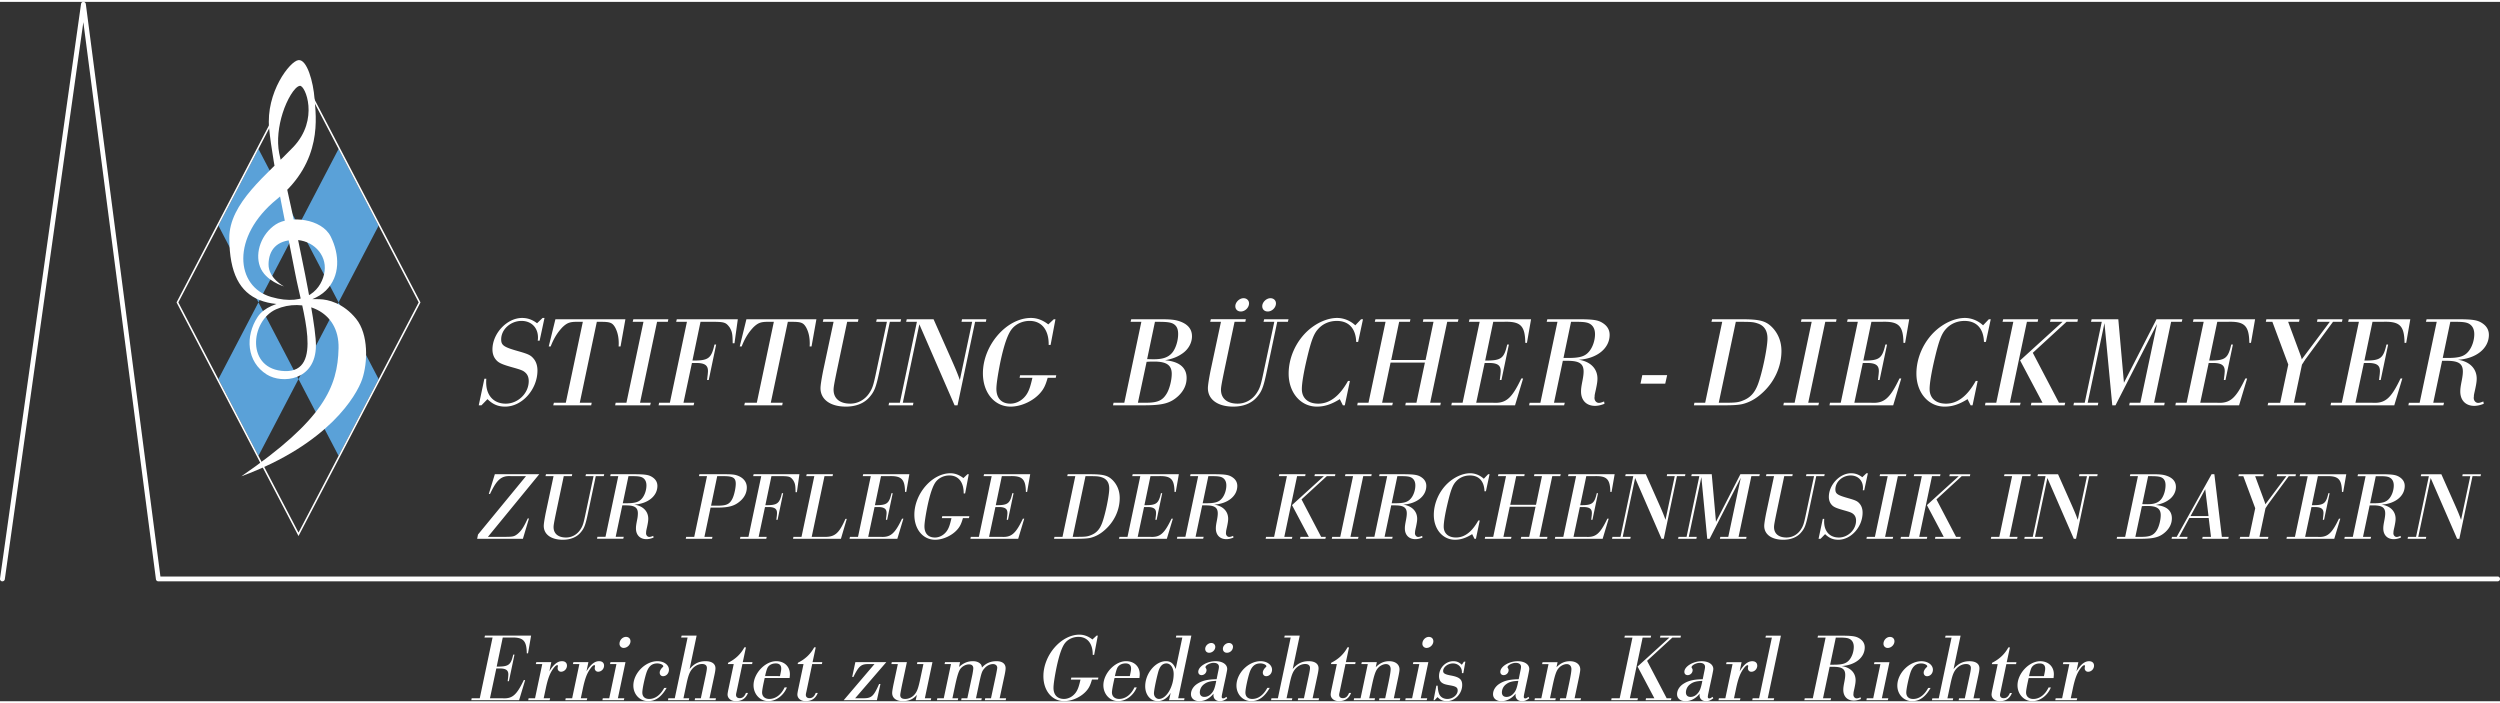
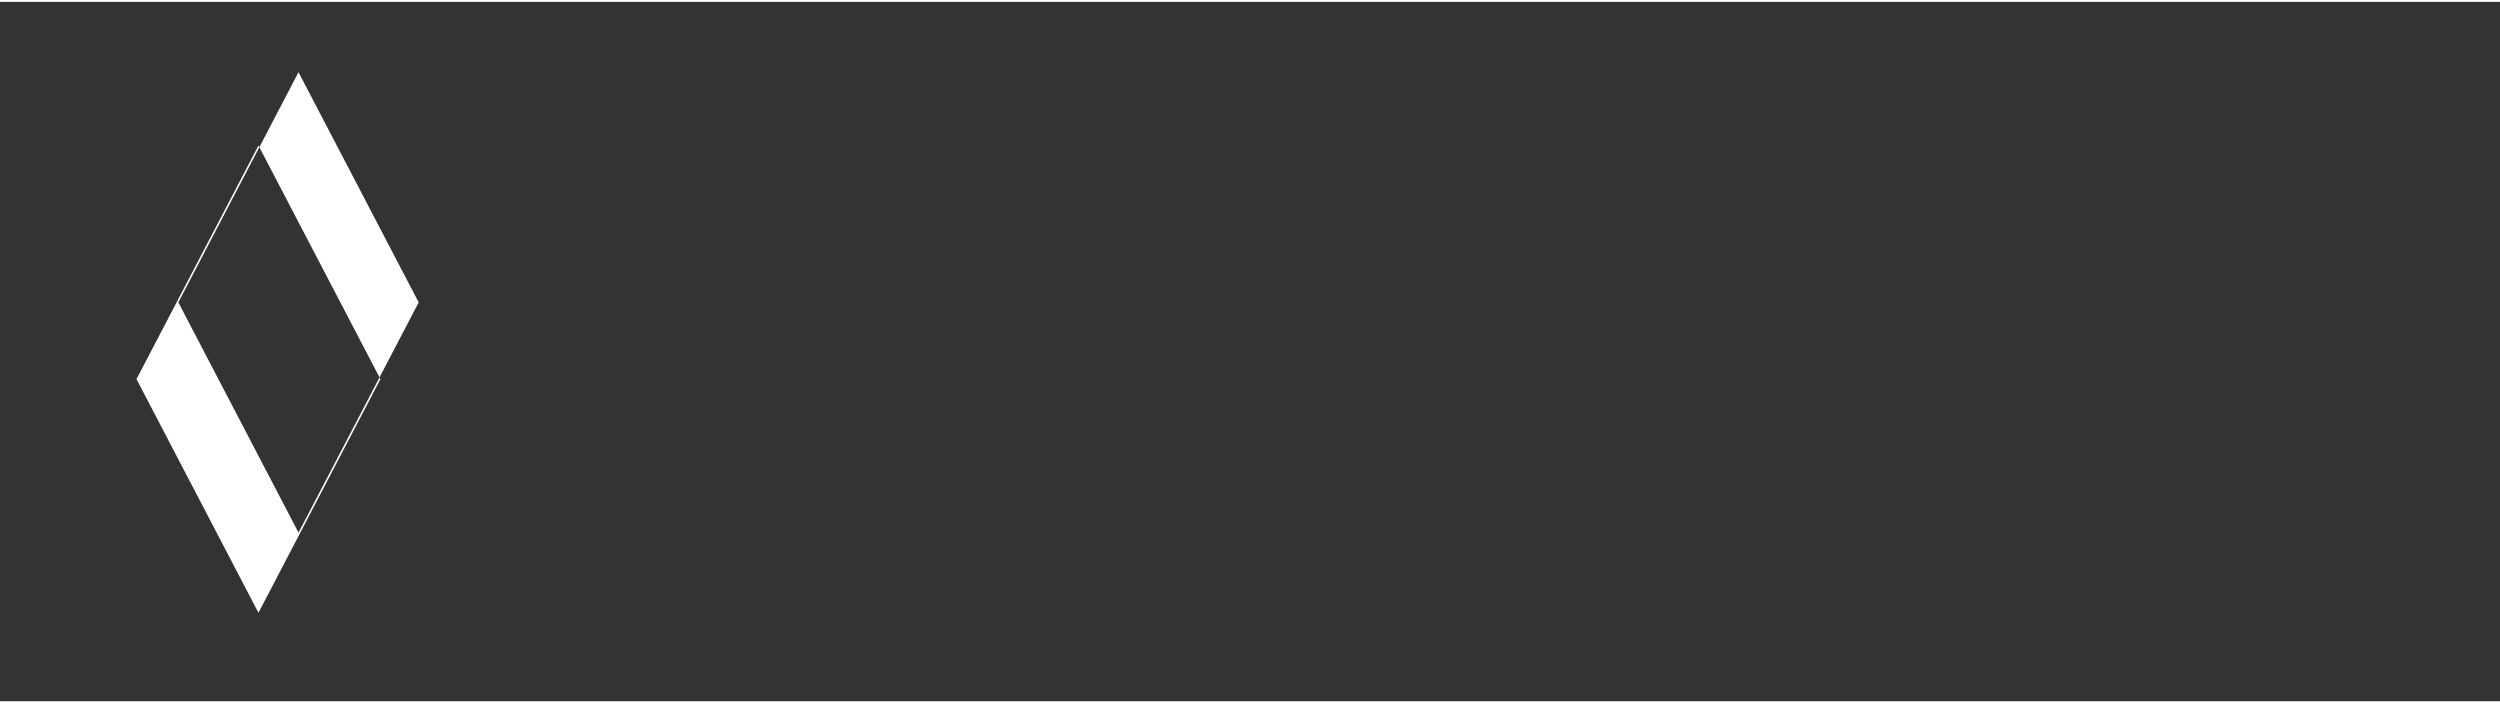
<svg xmlns="http://www.w3.org/2000/svg" width="320" height="90" viewBox="0 0 400 111.897" fill="none">
  <rect x="0" y="0" width="400" height="111.897" fill="#333333" stroke="none" />
-   <path d="M86.341 54.205h-.307c.041-.247.041-.392.041-.516 0-1.569-1.068-2.643-2.625-2.643-1.765 0-3.262 1.363-3.262 2.953 0 .949.412 1.239 2.769 1.9 1.518.433 1.929.62 2.359 1.115.45.495.677 1.177.677 1.961 0 3.035-2.46 5.783-5.168 5.783-1.149 0-1.99-.372-2.83-1.197l-.965.99h-.431l.902-4.253h.309c-.021.309-.021.454-.021.579 0 2.105 1.209 3.407 3.138 3.407 1.927 0 3.671-1.632 3.671-3.614 0-.579-.185-1.053-.575-1.384-.347-.309-.677-.433-2.153-.846-1.6-.454-2.132-.702-2.543-1.218-.349-.414-.534-.971-.534-1.612 0-2.559 2.318-5.039 4.738-5.039.881 0 1.64.27 2.399.848l.882-.848h.309zm6.912-3.015h-.697c-1.332-.021-1.784.123-2.563.867-.821.868-1.375 1.776-1.887 3.078h-.309l1.068-4.358h11.199l-.779 4.358h-.309c.021-.228.021-.413.021-.496 0-1.032-.206-1.878-.594-2.581-.431-.722-.8-.867-2.215-.867h-.697l-2.728 12.948h1.907l-.082.413h-6.071l.103-.412h1.906zm9.702 0h-1.723l.103-.413h5.6l-.082.413h-1.723l-2.727 12.948h1.722l-.103.413h-5.599l.082-.412h1.723zm6.953 0h-1.723l.103-.413h9.762l-.532 3.841h-.287c-.021-1.487-.082-1.838-.493-2.54-.635-.846-.841-.908-3.363-.887h-1.293l-1.291 6.195c2.543.021 3.015-.309 3.527-2.561h.268l-1.19 5.678h-.266c.019-.144.04-.268.04-.329.041-.373.082-.62.082-.743l.021-.248v-.148c0-.887-.534-1.259-1.866-1.259h-.697l-1.354 6.36h1.723l-.103.413h-5.6l.082-.412h1.722zm13.906 0h-.698c-1.332-.021-1.784.123-2.563.867-.821.868-1.374 1.776-1.887 3.078h-.309l1.068-4.358h11.199l-.779 4.358h-.307c.021-.228.021-.413.021-.496 0-1.032-.206-1.878-.595-2.581-.431-.722-.8-.867-2.215-.867h-.697l-2.728 12.948h1.907l-.082.413h-6.071l.103-.412h1.907zm16.367 0 .103-.413h3.897l-.103.413h-1.703l-1.66 7.889c-.554 2.643-.821 3.284-1.641 4.212-.841.95-2.134 1.466-3.732 1.466-2.482 0-4.062-1.136-4.062-2.953 0-.454.165-1.466.41-2.727l1.682-7.888h-1.723l.103-.413h5.599l-.081.413h-1.723l-1.662 7.889c-.39 1.9-.512 2.559-.512 2.974 0 1.403.984 2.23 2.666 2.23 1.21 0 2.338-.62 3.035-1.672.532-.806.677-1.26 1.149-3.532l1.681-7.889zm6.522 0h-1.723l.103-.413h4.287l2.687 6.05c.862 1.942 1.128 2.581 1.518 3.676l1.969-9.312h-1.703l.082-.414h3.897l-.082.413h-1.722l-2.81 13.361h-.472l-5.64-12.968-2.646 12.556h1.702l-.081.413h-3.897l.082-.412h1.722zm21.392 3.696h-.307c.041-2.374-1.107-3.82-2.994-3.841h-.082c-1.087 0-2.132.475-2.769 1.239-.677.785-1.312 2.581-1.907 5.432-.369 1.859-.615 3.448-.615 4.193 0 1.506.821 2.374 2.235 2.374 1.087 0 2.153-.661 2.728-1.694.307-.536.512-1.177.8-2.437h-2.051l.082-.412h5.784l-.082.412h-1.293c-.307 1.095-.594 1.736-1.128 2.354-1.107 1.322-3.077 2.252-4.799 2.252-2.584 0-4.431-2.23-4.431-5.327 0-4.502 3.795-8.86 7.691-8.86.944 0 1.866.331 2.769 1.033l.882-.826h.266zm14.521-3.696h-1.722l.103-.413h4.512c1.66 0 2.318.062 2.974.248 1.477.433 2.235 1.26 2.235 2.477 0 1.033-.553 2.066-1.497 2.727-.779.557-1.559.867-2.81 1.115 2.257.185 3.446 1.156 3.446 2.83 0 1.093-.45 2.045-1.312 2.869-1.272 1.178-2.482 1.507-5.559 1.507h-4.902l.082-.412h1.722zm.678 12.948c1.887 0 2.687-.331 3.363-1.446.451-.723.821-2.148.821-3.179 0-1.384-.821-1.963-2.831-1.963-.307 0-.656 0-1.19.042l-1.394 6.547zm.246-6.98c.677.021.841.021 1.107.021 1.497 0 2.379-.351 2.994-1.156.513-.702.862-1.838.862-2.891 0-.701-.185-1.177-.575-1.487-.45-.351-1.046-.454-2.563-.454h-.574zm18.623-5.968.103-.413h3.897l-.103.413h-1.702l-1.662 7.889c-.554 2.643-.821 3.284-1.641 4.212-.841.95-2.132 1.466-3.732 1.466-2.482 0-4.06-1.136-4.06-2.953 0-.454.163-1.466.409-2.727l1.682-7.888h-1.722l.102-.413h5.6l-.082.413h-1.723l-1.66 7.889c-.39 1.9-.513 2.559-.513 2.974 0 1.403.984 2.23 2.666 2.23 1.21 0 2.338-.62 3.035-1.672.534-.806.677-1.26 1.149-3.532l1.682-7.889zm-2.318-2.953c0 .682-.635 1.302-1.312 1.302-.534 0-.882-.351-.882-.848 0-.639.656-1.28 1.313-1.28.512 0 .881.351.881.826m4.307 0c0 .682-.635 1.302-1.312 1.302-.534 0-.882-.351-.882-.848 0-.639.656-1.28 1.312-1.28.513 0 .882.351.882.826m11.014 16.314h-.307l-.493-.99c-1.353.846-2.46 1.197-3.671 1.197-2.605 0-4.512-2.251-4.512-5.286 0-2.478 1.107-5.019 2.974-6.774 1.415-1.321 3.221-2.127 4.779-2.127 1.066 0 2.112.435 2.912 1.178l.923-.971h.307l-.779 3.635h-.307c-.062-2.148-1.19-3.366-3.097-3.366-1.19 0-2.256.454-3.015 1.321-.678.743-1.088 1.839-1.744 4.585-.532 2.23-.841 4.048-.841 4.997 0 1.446.985 2.334 2.625 2.334 1.826 0 3.406-1.199 4.759-3.635h.307zm7.322-6.835-1.353 6.422h1.722l-.102.413h-5.6l.082-.412h1.722l2.728-12.949h-1.722l.103-.413h5.599l-.082.413h-1.722l-1.272 6.113h5.497l1.271-6.113h-1.702l.082-.413h5.619l-.103.413h-1.702l-2.728 12.948h1.702l-.081.413h-5.6l.082-.412h1.702l1.354-6.423zm14.255-6.526h-1.722l.102-.413h9.846l-.657 3.779h-.266c-.041-2.787-.779-3.469-3.528-3.366h-1.6l-1.291 6.195c2.543.021 3.015-.309 3.528-2.561h.266l-1.19 5.678h-.266c.021-.144.041-.268.041-.329.041-.373.081-.62.081-.743l.021-.248v-.147c0-.887-.532-1.259-1.866-1.259h-.697l-1.353 6.36h2.625c2.112.145 3.035-.619 4.594-3.882h.287l-1.293 4.296h-10.193l.082-.414h1.722zm12.45 0h-1.723l.103-.413h4.738c2.727 0 3.446.123 4.265.702.637.454.965 1.053.965 1.797 0 2.168-2.031 3.799-4.943 3.986 1.846.268 2.994 1.403 2.994 3.015 0 .454-.082.949-.246 1.713-.185.827-.206.909-.206 1.158q-.021.123-.021.165v.062c0 .433.307.785.697.785.206 0 .369-.041.841-.226l.062.372c-.574.226-1.066.331-1.518.331-1.374 0-2.235-.887-2.235-2.293 0-.412.041-.785.246-1.817.123-.639.165-1.032.165-1.383 0-1.26-.697-1.714-2.565-1.714h-.759l-1.415 6.711h1.723l-.103.413h-5.6l.082-.412h1.723zm1.702 5.783c1.887 0 2.707-.248 3.363-1.033.575-.682.944-1.775.944-2.767 0-.641-.185-1.116-.534-1.446-.45-.414-.984-.538-2.46-.538h-.841l-1.21 5.783zm15.85 2.746-.307 1.363h-3.959l.287-1.363zm8.809-8.527h-1.723l.103-.414h4.677c2.994 0 3.959.269 5.005 1.363.922.99 1.415 2.251 1.415 3.717 0 2.559-1.169 5.059-3.179 6.814-.963.868-1.968 1.405-3.035 1.672-.615.145-1.477.207-2.932.207h-4.86l.082-.412h1.722zm.39 12.947c1.805 0 2.235-.062 3.015-.392 1.128-.454 1.825-1.26 2.318-2.581.677-1.797 1.518-5.844 1.518-7.311 0-1.239-.513-2.045-1.538-2.395-.656-.228-1.046-.269-2.707-.269h-.821l-2.728 12.948zm13.924-12.949h-1.723l.103-.413h5.599l-.082.413h-1.722l-2.728 12.948h1.723l-.103.413h-5.6l.082-.412h1.723zm7.383 0h-1.722l.103-.413h9.844l-.656 3.779h-.268c-.041-2.787-.779-3.469-3.528-3.366h-1.599l-1.293 6.195c2.543.021 3.015-.309 3.528-2.561h.266l-1.19 5.678h-.266c.021-.144.041-.268.041-.329.041-.373.082-.62.082-.743l.021-.248v-.147c0-.887-.534-1.259-1.868-1.259h-.697l-1.353 6.36h2.625c2.112.145 3.035-.619 4.594-3.882h.287l-1.291 4.296h-10.194l.082-.414h1.722zm18.356 13.361h-.307l-.491-.99c-1.354.846-2.462 1.197-3.672 1.197-2.605 0-4.512-2.251-4.512-5.286 0-2.478 1.107-5.019 2.974-6.774 1.415-1.321 3.221-2.127 4.779-2.127 1.066 0 2.112.435 2.912 1.178l.923-.971h.307l-.779 3.635h-.307c-.062-2.148-1.19-3.366-3.097-3.366-1.19 0-2.256.454-3.015 1.321-.678.743-1.088 1.839-1.744 4.585-.532 2.23-.841 4.048-.841 4.997 0 1.446.985 2.334 2.626 2.334 1.825 0 3.405-1.199 4.758-3.635h.307zm6.522-13.361h-1.722l.103-.413h5.599l-.082.413h-1.722l-2.728 12.948h1.722l-.102.413h-5.6l.082-.412h1.723zm7.302 12.948h1.006l-.103.413h-5.394l.082-.412h1.784l-3.588-6.774 6.788-6.174h-2.01l.103-.414h4.368l-.081.413h-1.744l-5.394 4.957zm6.851-12.948h-1.723l.103-.413h4.266l.902 10.161 5.21-10.161h4.143l-.103.413h-1.702l-2.728 12.948h1.702l-.082.413h-5.599l.082-.412h1.702l2.666-12.598-6.644 13.01h-.513l-1.251-13.154-2.687 12.741h1.703l-.082.413h-3.897l.082-.412h1.723zm16.305 0h-1.722l.102-.413h9.846l-.657 3.779h-.266c-.041-2.787-.779-3.469-3.528-3.366h-1.6l-1.291 6.195c2.543.021 3.015-.309 3.527-2.561h.268l-1.19 5.678h-.266c.021-.144.041-.268.041-.329.04-.373.081-.62.081-.743l.021-.248v-.147c0-.887-.532-1.259-1.866-1.259h-.697l-1.354 6.36h2.626c2.112.145 3.035-.619 4.594-3.882h.287l-1.293 4.296h-10.193l.082-.414h1.722zm13.537 6.836-2.544-6.836h-1.046l.082-.413h5.312l-.082.413h-1.743l2.01 5.432c.102.309.143.413.163.579l4.491-6.01h-2.05l.082-.413h3.999l-.082.413h-1.435l-4 5.432c-.225.309-.369.516-.43.579a1.4 1.4 0 0 1-.206.309 1.8 1.8 0 0 1-.205.331c-.041.082-.082.123-.123.186l-1.293 6.112h1.907l-.081.413h-6.031l.103-.412h1.907zm11.3-6.836h-1.722l.102-.413h9.846l-.656 3.779h-.268c-.041-2.787-.779-3.469-3.528-3.366h-1.599l-1.293 6.195c2.543.021 3.015-.309 3.528-2.561h.266l-1.19 5.678h-.266c.021-.144.041-.268.041-.329.041-.373.082-.62.082-.743l.019-.248v-.147c0-.887-.532-1.259-1.866-1.259h-.697l-1.353 6.36h2.625c2.112.145 3.035-.619 4.594-3.882h.287l-1.293 4.296H372.89l.082-.414h1.722zm12.45 0h-1.723l.103-.413h4.738c2.728 0 3.446.123 4.266.702.635.454.963 1.053.963 1.797 0 2.168-2.031 3.799-4.943 3.986 1.846.268 2.994 1.403 2.994 3.015 0 .454-.082.949-.246 1.713-.185.827-.206.909-.206 1.158q-.019.123-.021.165v.062c0 .433.309.785.697.785.206 0 .37-.041.841-.226l.062.372c-.574.226-1.066.331-1.518.331-1.374 0-2.235-.887-2.235-2.293 0-.412.041-.785.246-1.817.123-.639.165-1.032.165-1.383 0-1.26-.697-1.714-2.563-1.714h-.759l-1.416 6.711h1.723l-.103.413h-5.599l.081-.412h1.723zm1.702 5.783c1.887 0 2.707-.248 3.365-1.033.574-.682.943-1.775.943-2.767 0-.641-.184-1.116-.532-1.446-.451-.414-.985-.538-2.462-.538h-.841l-1.21 5.783zM76.481 85.222l7.676-9.34h-2.369c-1.554-.108-2.277.512-3.384 2.85h-.199l.968-3.16h7.106l-8.214 10.022h2.63c1.37 0 1.569-.048 2.093-.45.63-.511 1.015-1.115 1.646-2.493h.199l-.97 3.251h-7.322zm17.197-9.34.077-.309h2.922l-.077.309h-1.276l-1.246 5.916c-.415 1.983-.615 2.463-1.231 3.16-.63.713-1.599 1.1-2.799 1.1-1.862 0-3.046-.851-3.046-2.215 0-.341.122-1.1.307-2.045l1.26-5.916H87.28l.077-.309h4.199l-.062.309h-1.293l-1.246 5.916c-.292 1.425-.383 1.922-.383 2.23 0 1.055.738 1.672 1.999 1.672.908 0 1.754-.463 2.277-1.253.4-.605.508-.945.862-2.65l1.26-5.916zm5.246 0h-1.293l.077-.309h3.552c2.046 0 2.585.093 3.2.526.476.341.723.79.723 1.347 0 1.627-1.523 2.85-3.707 2.99 1.384.201 2.246 1.052 2.246 2.261 0 .341-.062.713-.185 1.286-.138.617-.154.682-.154.867a1 1 0 0 0-.014.123v.046c0 .325.232.589.523.589.154 0 .277-.031.63-.171l.046.279c-.431.17-.8.248-1.138.248-1.032 0-1.677-.666-1.677-1.72 0-.309.031-.589.185-1.363a5 5 0 0 0 .122-1.038c0-.944-.522-1.286-1.923-1.286h-.568l-1.061 5.035h1.291l-.077.309h-4.198l.062-.309h1.293zm1.276 4.337c1.415 0 2.031-.186 2.523-.774.431-.512.707-1.332.707-2.076 0-.48-.139-.836-.4-1.084-.338-.309-.738-.403-1.846-.403h-.63l-.908 4.337zm12.921-4.337h-1.291l.077-.309h3.937c1.215 0 1.662.045 2.108.201.984.341 1.538 1.038 1.538 1.92 0 .805-.354 1.549-1.016 2.138-.891.805-1.83 1.084-3.722 1.084h-1.061l-.984 4.678h1.291l-.077.309h-4.198l.062-.309h1.293zm1.693 4.724c1.415 0 1.923-.232 2.369-1.115.277-.543.538-1.704.538-2.386 0-.944-.43-1.222-1.923-1.222h-1.046l-.984 4.723zm6.984-4.724h-1.293l.077-.309h7.322l-.4 2.881h-.215c-.015-1.116-.062-1.38-.37-1.906-.476-.635-.63-.682-2.521-.666h-.97l-.97 4.647c1.907.015 2.261-.232 2.646-1.92h.201l-.893 4.259h-.199c.015-.108.031-.201.031-.248.03-.278.06-.463.06-.557l.015-.186v-.108c0-.666-.399-.944-1.399-.944h-.523l-1.015 4.77h1.293l-.077.309h-4.199l.062-.309h1.291zm8.491 0h-1.293l.077-.309h4.199l-.062.309h-1.293l-2.045 9.711h1.83c1.83.077 2.508-.463 3.569-2.881h.215l-.938 3.191h-7.66l.06-.309h1.293zm9.039 0h-1.291l.076-.309h7.384l-.493 2.833h-.199c-.031-2.091-.585-2.602-2.646-2.525h-1.2l-.97 4.647c1.907.015 2.262-.232 2.647-1.92h.199l-.893 4.259h-.199c.015-.108.031-.201.031-.248.031-.278.062-.463.062-.557l.015-.186v-.108c0-.666-.4-.944-1.401-.944h-.522l-1.016 4.77h1.969c1.585.108 2.277-.466 3.446-2.912h.216l-.97 3.221h-7.645l.062-.309h1.293zm15.091 2.773h-.232c.031-1.781-.83-2.866-2.246-2.881h-.062c-.814 0-1.599.356-2.076.929-.508.589-.985 1.937-1.43 4.073-.278 1.394-.462 2.586-.462 3.145 0 1.132.615 1.781 1.676 1.781.815 0 1.615-.495 2.046-1.271.23-.403.385-.882.601-1.826h-1.538l.06-.31h4.338l-.062.309h-.968c-.232.822-.446 1.302-.846 1.766-.831.992-2.307 1.689-3.6 1.689-1.938 0-3.322-1.672-3.322-3.996 0-3.376 2.846-6.644 5.768-6.644.707 0 1.399.248 2.077.774l.661-.62h.199zm4.246-2.773h-1.293l.077-.309h7.384l-.493 2.833h-.201c-.03-2.091-.584-2.602-2.646-2.525h-1.2l-.968 4.647c1.907.015 2.261-.232 2.646-1.92h.201l-.893 4.259h-.201c.015-.108.031-.201.031-.248.031-.278.062-.463.062-.557l.015-.186v-.108c0-.666-.4-.944-1.399-.944h-.523l-1.015 4.77h1.969c1.585.108 2.277-.466 3.446-2.912h.215l-.968 3.221h-7.645l.06-.309h1.293zm13.383 0h-1.293l.077-.309h3.507c2.246 0 2.968.201 3.753 1.021.692.743 1.061 1.689 1.061 2.788 0 1.92-.876 3.794-2.383 5.111-.724.65-1.478 1.053-2.278 1.254-.46.108-1.107.154-2.199.154h-3.645l.062-.309h1.291zm.292 9.711c1.354 0 1.677-.046 2.261-.293.846-.341 1.37-.945 1.739-1.936.507-1.348 1.138-4.383 1.138-5.483 0-.93-.385-1.533-1.154-1.797-.493-.171-.785-.202-2.031-.202h-.615l-2.046 9.711zm10.107-9.711h-1.293l.077-.309h7.384l-.493 2.833h-.201c-.03-2.091-.584-2.602-2.646-2.525h-1.2l-.968 4.647c1.907.015 2.261-.232 2.646-1.92h.201l-.893 4.259h-.201c.015-.108.031-.201.031-.248.031-.278.062-.463.062-.557l.015-.186v-.108c0-.666-.4-.944-1.399-.944h-.523l-1.015 4.77H184c1.585.108 2.277-.466 3.446-2.912h.215l-.968 3.221h-7.645l.06-.309h1.293zm9.26 0h-1.293l.077-.309h3.552c2.046 0 2.585.093 3.2.526.477.341.723.79.723 1.347 0 1.627-1.523 2.85-3.707 2.99 1.384.201 2.246 1.052 2.246 2.261 0 .341-.062.713-.184 1.286-.139.617-.154.682-.154.867a1 1 0 0 0-.015.123v.046c0 .325.23.589.523.589.153 0 .277-.031.63-.171l.046.279c-.431.17-.8.248-1.138.248-1.03 0-1.677-.666-1.677-1.72 0-.309.031-.589.185-1.363.091-.48.122-.774.122-1.038 0-.944-.522-1.286-1.923-1.286h-.568l-1.061 5.035h1.291l-.077.309h-4.199l.062-.309h1.293zm1.276 4.337c1.416 0 2.031-.186 2.523-.774.431-.512.707-1.332.707-2.076 0-.48-.139-.836-.4-1.084-.338-.309-.738-.403-1.846-.403h-.632l-.907 4.337zm12.922-4.337h-1.293l.077-.309h4.199l-.062.309h-1.293l-2.045 9.711h1.291l-.077.31h-4.199l.062-.309h1.293zm5.475 9.711h.754l-.077.31h-4.045l.062-.309h1.338l-2.692-5.08 5.092-4.63h-1.507l.077-.311h3.276l-.062.31h-1.307l-4.046 3.717zm5.107-9.711h-1.293l.077-.309h4.199l-.062.309h-1.291l-2.046 9.711h1.293l-.077.31h-4.199l.062-.309h1.291zm5.461 0h-1.293l.077-.309h3.554c2.045 0 2.584.093 3.199.526.477.341.723.79.723 1.347 0 1.627-1.523 2.85-3.707 2.99 1.384.201 2.246 1.052 2.246 2.261 0 .341-.062.713-.184 1.286-.139.617-.154.682-.154.867a1 1 0 0 0-.015.123v.046c0 .325.232.589.523.589.153 0 .277-.031.63-.171l.046.279c-.431.17-.8.248-1.138.248-1.03 0-1.677-.666-1.677-1.72 0-.309.031-.589.185-1.363.093-.48.123-.774.123-1.038 0-.944-.523-1.286-1.923-1.286h-.57l-1.061 5.035h1.291l-.076.309h-4.199l.06-.309h1.293zm1.276 4.337c1.416 0 2.031-.186 2.523-.774.431-.512.707-1.332.707-2.076 0-.48-.139-.836-.4-1.084-.338-.309-.738-.403-1.846-.403h-.632l-.907 4.337zm12.922 5.685h-.232l-.369-.745c-1.015.635-1.846.899-2.754.899-1.952 0-3.384-1.689-3.384-3.965 0-1.859.831-3.763 2.23-5.08 1.062-.99 2.415-1.595 3.585-1.595.8 0 1.585.325 2.184.882l.693-.728h.23l-.584 2.727h-.232c-.046-1.612-.893-2.525-2.323-2.525-.893 0-1.691.341-2.261.99-.508.558-.815 1.379-1.308 3.439-.399 1.672-.63 3.035-.63 3.748 0 1.084.738 1.749 1.969 1.749 1.368 0 2.553-.896 3.569-2.724h.23zm5.415-5.127-1.016 4.817h1.293l-.077.309h-4.199l.062-.309h1.291l2.046-9.711h-1.293l.077-.311h4.199l-.06.31h-1.293l-.954 4.585h4.123l.953-4.585h-1.277l.062-.309h4.215l-.077.309h-1.276l-2.046 9.711h1.277l-.062.31h-4.199l.062-.309h1.276l1.016-4.817zm10.614-4.895h-1.293l.077-.309h7.384l-.493 2.833h-.199c-.031-2.091-.585-2.602-2.647-2.525h-1.199l-.97 4.647c1.907.015 2.261-.232 2.646-1.92h.201l-.893 4.259h-.199c.015-.108.03-.201.03-.248.031-.278.062-.463.062-.557l.015-.186v-.108c0-.666-.4-.944-1.399-.944h-.523l-1.015 4.77h1.969c1.585.108 2.277-.466 3.446-2.912h.215l-.968 3.221h-7.645l.062-.309h1.291zm9.152 0h-1.293l.077-.309h3.215l2.015 4.538c.646 1.456.845 1.936 1.138 2.756l1.477-6.984h-1.277l.062-.311h2.922l-.062.31h-1.291l-2.108 10.021h-.354l-4.23-9.726-1.985 9.417h1.277l-.062.309h-2.922l.062-.309h1.291zm10.567 0h-1.291l.077-.309h3.199l.678 7.619 3.906-7.621h3.107l-.077.31h-1.276l-2.046 9.711h1.277l-.062.31h-4.199l.062-.309h1.276l2-9.448-4.984 9.757h-.385l-.938-9.865-2.015 9.556h1.277l-.062.309h-2.923l.062-.309h1.293zm17.06 0 .077-.309h2.922l-.077.309H290.6l-1.246 5.916c-.415 1.983-.615 2.463-1.231 3.16-.63.713-1.6 1.1-2.8 1.1-1.861 0-3.046-.851-3.046-2.215 0-.341.123-1.1.309-2.045l1.26-5.916h-1.291l.076-.309h4.201l-.062.309h-1.293l-1.246 5.916c-.292 1.425-.385 1.922-.385 2.23 0 1.055.738 1.672 2 1.672.908 0 1.753-.463 2.277-1.253.4-.605.508-.945.862-2.65l1.262-5.916zm9.322 2.261h-.232a2 2 0 0 0 .031-.386c0-1.178-.8-1.983-1.969-1.983-1.322 0-2.445 1.023-2.445 2.215 0 .713.307.929 2.076 1.425 1.138.325 1.447.464 1.77.836.338.373.507.882.507 1.471 0 2.277-1.846 4.337-3.877 4.337-.86 0-1.492-.279-2.122-.899l-.723.743h-.323l.677-3.19h.23c-.015.232-.015.341-.015.433 0 1.579.908 2.556 2.354 2.556s2.754-1.223 2.754-2.711c0-.433-.139-.79-.431-1.037-.261-.232-.508-.325-1.615-.635-1.199-.341-1.599-.527-1.907-.913-.261-.31-.4-.728-.4-1.209 0-1.92 1.739-3.779 3.554-3.779.661 0 1.231.202 1.799.635l.662-.635h.23zm3.754-2.259h-1.293l.077-.309h4.199l-.062.309h-1.291l-2.046 9.711h1.293l-.077.31h-4.199l.062-.309h1.291zm5.461 0h-1.293l.077-.309h4.199l-.062.309h-1.293l-2.045 9.711h1.291l-.076.31h-4.201l.062-.309h1.293zm5.475 9.711h.754l-.076.31h-4.046l.062-.309h1.338l-2.691-5.08 5.091-4.63h-1.507l.077-.311h3.276l-.06.31h-1.308l-4.045 3.717zm8.968-9.711h-1.293l.077-.309h4.199l-.062.309h-1.291l-2.046 9.711h1.293l-.077.31h-4.199l.062-.309h1.291zm5.353 0h-1.293l.077-.309h3.215l2.015 4.538c.646 1.456.845 1.936 1.138 2.756l1.477-6.984h-1.277l.062-.311h2.922l-.06.31h-1.291l-2.108 10.021h-.354l-4.23-9.726-1.985 9.417h1.277l-.062.309h-2.922l.062-.309h1.291zm14.782 0h-1.291l.077-.309h3.384c1.246 0 1.738.045 2.23.185 1.107.325 1.677.944 1.677 1.859 0 .774-.415 1.549-1.123 2.045-.585.418-1.169.65-2.108.836 1.693.139 2.584.867 2.584 2.122 0 .821-.338 1.533-.984 2.152-.954.884-1.861 1.132-4.168 1.132h-3.677l.062-.31h1.293zm.508 9.711c1.415 0 2.015-.247 2.523-1.083.338-.543.615-1.612.615-2.386 0-1.038-.615-1.471-2.123-1.471-.23 0-.491 0-.891.031l-1.046 4.911zm.185-5.235c.507.015.63.015.83.015 1.124 0 1.785-.262 2.247-.867.385-.527.646-1.379.646-2.168 0-.527-.139-.882-.431-1.115-.338-.264-.785-.341-1.923-.341h-.431zm7.537 2.215-1.631 3.021h1.339l-.062.309h-2.493l.062-.309h.754l5.585-10.022h.446l1.199 10.022h1.093l-.062.309h-4.168l.06-.309h1.339l-.369-3.021zm2.538-4.599-2.352 4.291h2.876zm7.999 3.035-1.907-5.127h-.783l.06-.309h3.985l-.062.309h-1.307l1.507 4.073c.076.232.107.31.122.435l3.37-4.508h-1.538l.06-.309h3.001l-.062.309h-1.077l-3.001 4.073c-.168.232-.277.387-.323.435a1 1 0 0 1-.153.232 1.3 1.3 0 0 1-.154.248c-.031.062-.062.093-.093.139l-.968 4.585h1.43l-.062.309h-4.522l.077-.309h1.43zm8.4-5.127h-1.293l.077-.309h7.384l-.493 2.833h-.201c-.031-2.091-.584-2.602-2.646-2.525h-1.2l-.968 4.647c1.907.015 2.261-.232 2.646-1.92h.199l-.891 4.259h-.201c.015-.108.031-.201.031-.248.031-.278.062-.463.062-.557l.015-.186v-.108c0-.666-.4-.944-1.399-.944h-.523l-1.015 4.77h1.969c1.583.108 2.277-.466 3.446-2.912h.215l-.968 3.221h-7.646l.062-.309h1.293zm9.259 0h-1.291l.077-.309h3.552c2.046 0 2.585.093 3.2.526.477.341.723.79.723 1.347 0 1.627-1.523 2.85-3.707 2.99 1.384.201 2.246 1.052 2.246 2.261 0 .341-.062.713-.185 1.286-.138.617-.153.682-.153.867a1 1 0 0 0-.015.123v.046c0 .325.23.589.522.589.154 0 .278-.031.632-.171l.046.279c-.431.17-.8.248-1.138.248-1.032 0-1.677-.666-1.677-1.72 0-.309.031-.589.185-1.363.091-.48.122-.774.122-1.038 0-.944-.522-1.286-1.923-1.286h-.568l-1.061 5.035h1.291l-.077.309h-4.199l.062-.309h1.293zm1.277 4.337c1.415 0 2.031-.186 2.523-.774.43-.512.707-1.332.707-2.076 0-.48-.139-.836-.4-1.084-.338-.309-.738-.403-1.846-.403h-.632l-.907 4.337zm8.845-4.337h-1.293l.077-.309h3.215l2.015 4.538c.646 1.456.845 1.936 1.138 2.756l1.477-6.984h-1.277l.062-.311h2.922l-.062.31H395.6l-2.108 10.021h-.354l-4.23-9.726-1.985 9.417h1.277l-.062.309h-2.922l.062-.309h1.291zM78.809 101.707h-1.293l.077-.309h7.383l-.491 2.833h-.199c-.031-2.09-.585-2.602-2.646-2.525h-1.2l-.97 4.647c1.907.015 2.261-.232 2.646-1.92h.201l-.893 4.259h-.199c.015-.108.031-.201.031-.247.03-.279.06-.466.06-.558l.015-.185v-.109c0-.665-.399-.944-1.399-.944h-.523l-1.015 4.77h1.968c1.586.108 2.278-.466 3.447-2.912h.215l-.968 3.222h-7.648l.062-.31h1.291zm7.952 4.244h-1.03l.077-.309h2.4l-.309 1.47c.662-1.1 1.308-1.626 2.015-1.626.493 0 .8.262.8.713 0 .526-.431.975-.954.975-.307 0-.538-.232-.538-.557 0-.046 0-.077.015-.171.015-.093.031-.17.031-.201 0-.062-.046-.125-.108-.125-.123 0-.323.154-.508.388-.63.79-.984 1.672-1.353 3.469l-.309 1.441h1.032l-.077.309h-3.43l.062-.309h1.03zm5.938 0h-1.032l.077-.309h2.4l-.309 1.47c.662-1.1 1.308-1.626 2.015-1.626.493 0 .8.262.8.713 0 .526-.43.975-.953.975-.309 0-.539-.232-.539-.557 0-.046 0-.077.015-.171.015-.093.031-.17.031-.201 0-.062-.046-.125-.108-.125-.122 0-.322.154-.507.388-.63.79-.985 1.672-1.354 3.469l-.307 1.441h1.032l-.077.309h-3.43l.06-.309h1.032zm5.932 0h-1.03l.077-.309h2.4l-1.215 5.775h1.03l-.077.311h-3.43l.062-.31h1.03zm2.246-3.655c0 .558-.522 1.068-1.077 1.068a.65.65 0 0 1-.677-.68c0-.572.493-1.084 1.03-1.084.431 0 .723.279.723.697m5.784 7.465c-.83 1.441-1.768 2.122-2.953 2.122-1.338 0-2.369-1.084-2.369-2.494 0-1.968 1.907-3.902 3.846-3.902 1.046 0 1.846.588 1.846 1.363 0 .572-.414 1.037-.939 1.037-.322 0-.538-.232-.538-.572 0-.279.185-.605.493-.884.062-.046.077-.077.077-.139 0-.217-.477-.45-.954-.45-.831 0-1.338.419-1.691 1.348-.309.868-.707 2.711-.707 3.314 0 .635.399 1.023 1.092 1.023.953 0 1.784-.605 2.414-1.766zm3.354-8.054h-1.032l.077-.309h2.4l-1.123 5.343c.723-.867 1.507-1.254 2.538-1.254s1.6.418 1.6 1.145c0 .202-.046.543-.17 1.101l-.785 3.686h1.032l-.062.309h-3.338l.06-.309h.923l.785-3.686c.139-.651.185-.961.185-1.177 0-.387-.278-.62-.769-.62-.693 0-1.385.418-1.816 1.1-.277.464-.445.975-.692 2.138l-.476 2.246h.922l-.062.309h-3.338l.062-.309h1.029zm8.83 3.936h1.552l-.06.309h-1.554l-.923 4.399c-.077.325-.093.433-.093.527 0 .324.216.526.585.526.462 0 .769-.264.999-.836h.323c-.338.882-.984 1.316-1.954 1.316-.754 0-1.307-.45-1.307-1.068 0-.125.046-.45.154-.93l.83-3.936h-.939l.048-.216c1.138-.557 2.014-1.377 2.598-2.462h.247zm3.506 2.539c-.277 1.223-.415 1.982-.415 2.307 0 .635.463 1.038 1.154 1.038 1.001 0 1.909-.682 2.446-1.843h.369c-.523 1.302-1.738 2.199-2.968 2.199-1.323 0-2.369-1.115-2.369-2.54 0-1.889 1.846-3.856 3.631-3.856 1.291 0 2.184.851 2.184 2.075 0 .171-.015.31-.046.62zm2.446-.309c.185-.868.201-.992.201-1.209 0-.543-.309-.821-.877-.821-.523 0-.97.201-1.231.557q-.232.309-.476 1.471zm5.214-2.232h1.554l-.06.309h-1.554l-.923 4.399c-.077.327-.093.435-.093.527 0 .325.216.527.585.527.462 0 .769-.264.999-.836h.323c-.338.882-.984 1.316-1.954 1.316-.754 0-1.307-.45-1.307-1.068 0-.125.046-.45.154-.93l.83-3.936h-.939l.048-.216c1.138-.557 2.014-1.377 2.599-2.462h.246zm6.815 5.777h1.215c1.399.015 1.722-.264 2.615-2.277h.215l-.568 2.585h-5.308l4.923-5.776h-.8c-1.323-.031-1.677.248-2.57 2.06h-.199l.508-2.37h4.953zm11.152 0h1.015l-.062.309h-2.415l.185-.851c-.57.682-1.293 1.007-2.23 1.007-1.077 0-1.723-.495-1.723-1.316 0-.233.077-.682.201-1.317l.707-3.299h-1.03l.06-.309h2.415l-.769 3.608c-.199.99-.292 1.487-.292 1.657 0 .418.261.62.8.62.538 0 1.123-.264 1.492-.713.415-.495.599-.99.953-2.695l.462-2.168h-1.03l.062-.309h2.414zm4.184-5.468h-1.032l.077-.309h2.4l-.154.773c.678-.634 1.37-.929 2.216-.929.46 0 .86.123 1.138.372.184.154.261.309.307.65.63-.696 1.384-1.021 2.323-1.021.938 0 1.461.418 1.461 1.131 0 .201-.046.541-.139.99l-.815 3.811h1.032l-.062.309h-3.338l.06-.309h.923l.815-3.811c.123-.619.184-.959.184-1.068 0-.356-.277-.589-.677-.589-.462 0-.984.248-1.307.62-.477.511-.539.682-1.062 3.174l-.354 1.672h.923l-.062.311h-3.231l.062-.31h.923l.815-3.811c.077-.418.138-.805.138-.99 0-.403-.246-.62-.677-.62-.522 0-1.107.309-1.415.759-.277.403-.523 1.209-.893 2.989l-.354 1.672h.923l-.062.311h-3.338l.06-.31h1.032zm22.904-1.471h-.23c.03-1.781-.831-2.866-2.247-2.881h-.06c-.815 0-1.6.356-2.077.93-.508.588-.984 1.936-1.43 4.073-.278 1.394-.462 2.585-.462 3.143 0 1.132.615 1.781 1.677 1.781.814 0 1.614-.495 2.045-1.269.232-.403.385-.884.601-1.828h-1.538l.062-.31h4.337l-.062.309h-.968c-.232.822-.446 1.302-.846 1.767-.831.99-2.307 1.687-3.6 1.687-1.937 0-3.322-1.672-3.322-3.996 0-3.376 2.846-6.644 5.768-6.644.707 0 1.399.248 2.077.774l.661-.619h.199zm3.26 3.702c-.277 1.223-.414 1.982-.414 2.307 0 .635.46 1.038 1.154 1.038.999 0 1.907-.682 2.445-1.843h.369c-.522 1.302-1.738 2.199-2.968 2.199-1.323 0-2.369-1.115-2.369-2.54 0-1.889 1.846-3.856 3.631-3.856 1.291 0 2.184.851 2.184 2.075 0 .171-.015.31-.046.62zm2.446-.309c.185-.868.201-.992.201-1.209 0-.543-.309-.821-.877-.821-.523 0-.97.201-1.231.557q-.232.309-.477 1.471zm7.738 3.546h1.015l-.062.309h-2.414l.261-1.177c-.523.853-1.277 1.332-2.077 1.332-1.154 0-1.999-1.007-1.999-2.385 0-2.045 1.63-4.013 3.322-4.013.754 0 1.231.388 1.554 1.255l1.061-5.034h-1.03l.062-.309h2.414zm-3.215-4.12c-.369 1.393-.661 2.912-.661 3.33 0 .511.354.898.8.898 1.2 0 2.354-1.968 2.354-3.996 0-.959-.493-1.687-1.154-1.687s-1.092.495-1.339 1.456m11.06 4.12c-.414.325-.754.464-1.154.464-.63 0-1.046-.372-1.046-.959 0-.048 0-.156.015-.248-.615.774-1.43 1.209-2.277 1.209-.8 0-1.338-.45-1.338-1.116s.414-1.3 1.077-1.704c.769-.48 1.6-.665 3.03-.696l.215-1.069c.123-.558.154-.743.154-.913 0-.404-.307-.637-.862-.637-.553 0-1.291.387-1.291.697a.25.25 0 0 0 .045.125c.108.17.123.232.123.356a.81.81 0 0 1-.785.79c-.323 0-.538-.202-.538-.527 0-.851 1.384-1.703 2.768-1.703 1.107 0 1.861.511 1.861 1.239 0 .139-.03.295-.215 1.209l-.369 1.703c-.077.372-.139.682-.23 1.1-.031.17-.062.341-.062.433 0 .186.062.264.23.264.17 0 .185-.015.523-.248zm-1.753-2.788c-.984.046-1.461.171-1.954.543a1.65 1.65 0 0 0-.677 1.3c0 .464.261.728.738.728s.908-.248 1.246-.697c.246-.309.415-.743.584-1.564zm-.154-5.437c0 .496-.46.945-.984.945-.369 0-.63-.248-.63-.62 0-.495.476-.944.984-.944.354 0 .63.264.63.619m2.831 0a.965.965 0 0 1-.968.945c-.385 0-.647-.248-.647-.635 0-.48.462-.929.97-.929.369 0 .646.264.646.619m5.877 6.567c-.831 1.441-1.77 2.122-2.954 2.122-1.338 0-2.368-1.084-2.368-2.494 0-1.968 1.907-3.902 3.846-3.902 1.046 0 1.846.588 1.846 1.363 0 .572-.415 1.037-.939 1.037-.323 0-.538-.232-.538-.572 0-.279.184-.605.491-.884.062-.046.077-.077.077-.139 0-.217-.477-.45-.953-.45-.831 0-1.339.419-1.693 1.348-.307.868-.707 2.711-.707 3.314 0 .635.4 1.023 1.092 1.023.954 0 1.784-.605 2.415-1.766zm3.353-8.054h-1.03l.076-.309h2.4l-1.123 5.343c.723-.867 1.507-1.254 2.539-1.254 1.03 0 1.599.418 1.599 1.145 0 .202-.046.543-.168 1.101l-.785 3.686h1.03l-.062.309h-3.338l.062-.309h.922l.785-3.686c.139-.651.185-.961.185-1.177 0-.387-.277-.62-.769-.62-.692 0-1.384.418-1.815 1.1-.278.464-.446.975-.693 2.138l-.476 2.246h.922l-.062.309h-3.338l.062-.309h1.03zm8.83 3.936h1.554l-.062.309h-1.554l-.922 4.399c-.077.325-.093.433-.093.527 0 .324.215.526.584.526.462 0 .769-.264 1.001-.836h.323c-.338.882-.985 1.316-1.954 1.316-.754 0-1.308-.45-1.308-1.068 0-.125.046-.45.154-.93l.831-3.936h-.939l.046-.216c1.138-.557 2.015-1.377 2.599-2.462h.247zm3.507.309h-1.032l.077-.309h2.4l-.17.804c.662-.665 1.323-.959 2.139-.959 1.015 0 1.662.527 1.662 1.316 0 .217-.062.589-.185 1.177l-.723 3.439h1.03l-.077.309h-3.322l.062-.309h.923l.507-2.386c.262-1.254.369-1.92.369-2.277 0-.495-.292-.805-.754-.805-.415 0-.938.248-1.26.62-.4.433-.632 1.1-1.032 3.005l-.385 1.843h.923l-.062.309h-3.338l.06-.309h1.032zm8.244 0h-1.03l.077-.309h2.4l-1.215 5.775h1.03l-.077.311h-3.43l.062-.31h1.03zm2.246-3.655c0 .558-.522 1.068-1.077 1.068a.65.65 0 0 1-.677-.68c0-.572.493-1.084 1.03-1.084.431 0 .723.279.723.697m4.8 5.096h-.23v-.171c0-.79-.616-1.377-1.432-1.377s-1.569.588-1.569 1.208c0 .387.293.557 1.339.743 1.277.248 1.707.62 1.707 1.502 0 1.379-1.154 2.586-2.46 2.586-.601 0-1.001-.17-1.492-.651l-.462.496h-.17l.446-2.324h.216c.031.62.107 1.023.261 1.379.215.464.692.743 1.293.743.86 0 1.645-.651 1.645-1.348 0-.495-.277-.665-1.26-.836-.724-.123-1.001-.216-1.277-.418-.292-.217-.446-.589-.446-1.053 0-1.3 1.046-2.385 2.277-2.385.554 0 .923.154 1.37.572l.338-.495h.23zm10.552 4.026c-.415.327-.754.466-1.154.466-.63 0-1.046-.372-1.046-.959 0-.048 0-.156.015-.248-.615.774-1.43 1.209-2.277 1.209-.8 0-1.338-.45-1.338-1.116s.414-1.3 1.077-1.704c.769-.48 1.6-.665 3.03-.696l.215-1.069c.123-.558.154-.743.154-.913 0-.404-.307-.637-.862-.637-.553 0-1.293.387-1.293.697 0 .031.015.077.046.125.108.17.123.232.123.356a.81.81 0 0 1-.785.79c-.323 0-.539-.202-.539-.527 0-.851 1.385-1.703 2.769-1.703 1.107 0 1.861.511 1.861 1.239 0 .139-.031.295-.215 1.209l-.369 1.703c-.077.372-.139.682-.23 1.1-.031.17-.062.341-.062.433 0 .186.062.264.23.264.17 0 .185-.015.523-.248zm-1.753-2.787c-.984.046-1.461.171-1.954.543a1.65 1.65 0 0 0-.677 1.3c0 .464.261.728.738.728s.908-.248 1.246-.697c.246-.309.415-.743.584-1.564zm4.83-2.679h-1.03l.077-.309h2.4l-.17.804c.661-.665 1.323-.959 2.138-.959 1.016 0 1.662.527 1.662 1.316 0 .217-.062.589-.184 1.177l-.724 3.439h1.032l-.077.309h-3.322l.062-.309h.922l.508-2.386c.261-1.254.369-1.92.369-2.277 0-.495-.292-.805-.754-.805-.415 0-.939.248-1.262.62-.4.433-.63 1.1-1.03 3.005l-.385 1.843h.922l-.06.309h-3.339l.062-.309h1.03zm13.429-4.244h-1.291l.077-.309h4.199l-.062.309h-1.293l-2.046 9.711h1.293l-.077.311h-4.199l.062-.31h1.293zm5.477 9.711h.754l-.077.311h-4.045l.062-.31h1.338l-2.692-5.08 5.092-4.63h-1.507l.077-.31h3.276l-.062.309h-1.307l-4.046 3.717zm7.461 0c-.415.327-.754.466-1.154.466-.632 0-1.047-.372-1.047-.959 0-.048 0-.156.015-.248-.615.774-1.43 1.209-2.277 1.209-.8 0-1.338-.45-1.338-1.116s.415-1.3 1.077-1.704c.769-.48 1.6-.665 3.03-.696l.215-1.069c.123-.558.154-.743.154-.913 0-.404-.307-.637-.862-.637-.553 0-1.291.387-1.291.697 0 .031.015.077.046.125.107.17.122.232.122.356a.81.81 0 0 1-.785.79c-.323 0-.538-.202-.538-.527 0-.851 1.384-1.703 2.768-1.703 1.109 0 1.862.511 1.862 1.239 0 .139-.031.295-.216 1.209l-.369 1.703c-.077.372-.138.682-.23 1.1-.031.17-.062.341-.062.433 0 .186.062.264.23.264.17 0 .185-.015.523-.248zm-1.754-2.787c-.984.046-1.461.171-1.954.543a1.65 1.65 0 0 0-.677 1.3c0 .464.261.728.738.728s.908-.248 1.246-.697c.246-.309.415-.743.584-1.564zm4.831-2.679h-1.032l.077-.309h2.4l-.307 1.47c.661-1.1 1.307-1.626 2.014-1.626.493 0 .8.262.8.713 0 .526-.431.975-.953.975-.307 0-.539-.232-.539-.557 0-.046 0-.077.015-.171.015-.093.031-.17.031-.201 0-.062-.046-.125-.108-.125-.122 0-.323.154-.507.388-.632.79-.985 1.672-1.354 3.469l-.307 1.441h1.03l-.076.309h-3.432l.062-.309h1.032zm6.291-4.244h-1.03l.077-.309h2.399l-2.107 10.019h1.03l-.077.311h-3.43l.062-.31h1.032zm8.599 0h-1.293l.077-.309h3.554c2.045 0 2.584.093 3.199.526.477.341.723.79.723 1.348 0 1.626-1.523 2.849-3.707 2.989 1.384.201 2.246 1.053 2.246 2.261 0 .341-.062.713-.184 1.286-.139.619-.154.682-.154.867a1 1 0 0 0-.015.123v.046c0 .325.232.589.523.589.153 0 .277-.031.63-.171l.046.279c-.431.171-.8.248-1.138.248-1.03 0-1.677-.666-1.677-1.72 0-.309.031-.588.185-1.363.093-.48.123-.774.123-1.037 0-.945-.523-1.286-1.923-1.286h-.57l-1.061 5.034h1.291l-.076.309h-4.199l.06-.309h1.293zm1.276 4.337c1.416 0 2.031-.185 2.523-.774.431-.511.707-1.331.707-2.076 0-.48-.139-.836-.4-1.084-.338-.309-.738-.403-1.846-.403h-.63l-.908 4.337zm7.492-.093h-1.03l.076-.309h2.4l-1.215 5.775h1.032l-.077.311h-3.43l.062-.31h1.03zm2.246-3.655c0 .558-.523 1.068-1.077 1.068a.65.65 0 0 1-.677-.68c0-.572.491-1.084 1.03-1.084.431 0 .723.279.723.697m5.784 7.465c-.831 1.441-1.768 2.122-2.953 2.122-1.339 0-2.369-1.084-2.369-2.494 0-1.968 1.907-3.902 3.846-3.902 1.046 0 1.846.588 1.846 1.363 0 .572-.415 1.037-.939 1.037-.323 0-.538-.232-.538-.572 0-.279.184-.605.493-.884.06-.046.076-.077.076-.139 0-.217-.476-.45-.953-.45-.831 0-1.339.419-1.693 1.348-.307.868-.707 2.711-.707 3.314 0 .635.4 1.023 1.092 1.023.954 0 1.785-.605 2.415-1.766zm3.353-8.054h-1.03l.077-.309h2.399l-1.123 5.343c.723-.867 1.507-1.254 2.539-1.254 1.03 0 1.6.418 1.6 1.145 0 .202-.046.543-.17 1.101l-.785 3.686h1.03l-.06.309h-3.339l.062-.309h.923l.785-3.686c.138-.651.184-.961.184-1.177 0-.387-.277-.62-.769-.62-.692 0-1.384.418-1.815 1.1-.277.464-.446.975-.692 2.138l-.477 2.246h.923l-.062.309h-3.339l.062-.309h1.032zm8.83 3.936h1.554l-.062.309h-1.554l-.922 4.399c-.077.325-.093.433-.093.527 0 .324.215.526.584.526.462 0 .769-.264 1.001-.836h.323c-.338.882-.984 1.316-1.954 1.316-.754 0-1.307-.45-1.307-1.068 0-.125.045-.45.153-.93l.831-3.936h-.939l.046-.216c1.138-.557 2.015-1.377 2.601-2.462h.246zm3.507 2.539c-.277 1.223-.415 1.982-.415 2.307 0 .635.462 1.038 1.154 1.038 1.001 0 1.907-.682 2.446-1.843h.369c-.523 1.302-1.739 2.199-2.968 2.199-1.323 0-2.369-1.115-2.369-2.54 0-1.889 1.846-3.856 3.63-3.856 1.293 0 2.185.851 2.185 2.075 0 .171-.015.31-.046.62zm2.446-.309c.184-.868.199-.992.199-1.209 0-.543-.307-.821-.877-.821-.522 0-.968.201-1.23.557q-.232.309-.477 1.471zm4.06-1.922h-1.03l.077-.309h2.399l-.307 1.47c.661-1.1 1.308-1.626 2.015-1.626.493 0 .8.262.8.713 0 .526-.431.975-.954.975-.307 0-.538-.232-.538-.557 0-.046 0-.077.015-.171.015-.093.031-.17.031-.201 0-.062-.046-.125-.108-.125-.123 0-.323.154-.508.388-.63.79-.984 1.672-1.353 3.469l-.309 1.441h1.032l-.077.309h-3.43l.062-.309h1.03z" fill="#fff" />
-   <path d="M.388 92.714H.332a.386.386 0 0 1-.328-.439L12.966.332c.026-.192.17-.347.386-.331.193 0 .352.144.378.334l11.937 91.604h373.949c.21 0 .385.175.385.386a.386.386 0 0 1-.385.388H25.329a.386.386 0 0 1-.379-.336L13.336 3.243.77 92.377a.386.386 0 0 1-.381.331z" fill="#fff" />
-   <path d="m54.17 48.081-6.409-12.277 6.409-12.277 6.409 12.277zm-12.818 0-6.405-12.277 6.405-12.277 6.409 12.277zM54.17 72.63l-6.409-12.277 6.409-12.271 6.409 12.271zm-12.818 0-6.405-12.277 6.405-12.271 6.409 12.271z" fill="#5AA1D8" />
-   <path d="m47.762 11.25 6.409 12.278 6.41 12.277 6.409 12.277-6.409 12.278-6.41 12.277-6.409 12.278-6.409-12.278-6.41-12.277-6.409-12.278 6.409-12.277 6.41-12.277zm0-.553-.225.435-6.41 12.277-6.409 12.278-6.409 12.277-.062.12.062.118 6.409 12.277 6.409 12.277 6.41 12.278.225.433.225-.433 6.41-12.277 6.409-12.278 6.409-12.277.062-.12-.062-.118-6.409-12.277-6.409-12.278-6.41-12.277z" fill="#fff" />
-   <path d="M45.453 45.531s-2.517-1.285-2.486-3.556 1.308-3.857 4.158-3.888 5.174 2.273 4.81 5.008-2.846 5.767-8.543 4.12c-5.698-1.646-6.512-9.623.918-15.653s6.219-13.316 6.019-16.051-1.209-6.329-2.568-6.195-5.257 5.168-4.697 10.94c.558 5.771 3.113 17.6 4.189 23.299 1.082 5.7 4.584 15.721-1.672 15.519s-5.563-8.039-1.405-9.887c4.158-1.847 10.132.032 9.994 6.226-.139 6.195-2.369 11.437-15.558 20.496 13.98-5.142 18.462-12.959 19.343-15.555.882-2.602 1.046-7.146-.979-9.649-2.026-2.504-4.476-3.104-5.852-3.134-1.374-.031-7.87-.264-9.9 2.835-2.031 3.097-1.765 7.181 1.461 9.215 2.445 1.538 7.814 1.002 7.865-4.605.051-5.019-5.486-28.794-5.88-30.806s-.098-4.352.558-6.428 1.887-4.228 2.749-4.352 3.143 5.37-1.046 9.788c-4.189 4.415-10.277 8.965-10.244 14.602.03 5.632 1.702 8.626 4.86 9.891s8.26.785 10.588-1.523 2.225-5.736.785-8.632c-1.441-2.902-6.547-3.429-8.804-1.946-2.256 1.482-3.37 4.45-2.517 6.758.85 2.307 3.861 3.164 3.861 3.164z" fill="#fff" />
+   <path d="m47.762 11.25 6.409 12.278 6.41 12.277 6.409 12.277-6.409 12.278-6.41 12.277-6.409 12.278-6.409-12.278-6.41-12.277-6.409-12.278 6.409-12.277 6.41-12.277m0-.553-.225.435-6.41 12.277-6.409 12.278-6.409 12.277-.062.12.062.118 6.409 12.277 6.409 12.277 6.41 12.278.225.433.225-.433 6.41-12.277 6.409-12.278 6.409-12.277.062-.12-.062-.118-6.409-12.277-6.409-12.278-6.41-12.277z" fill="#fff" />
</svg>